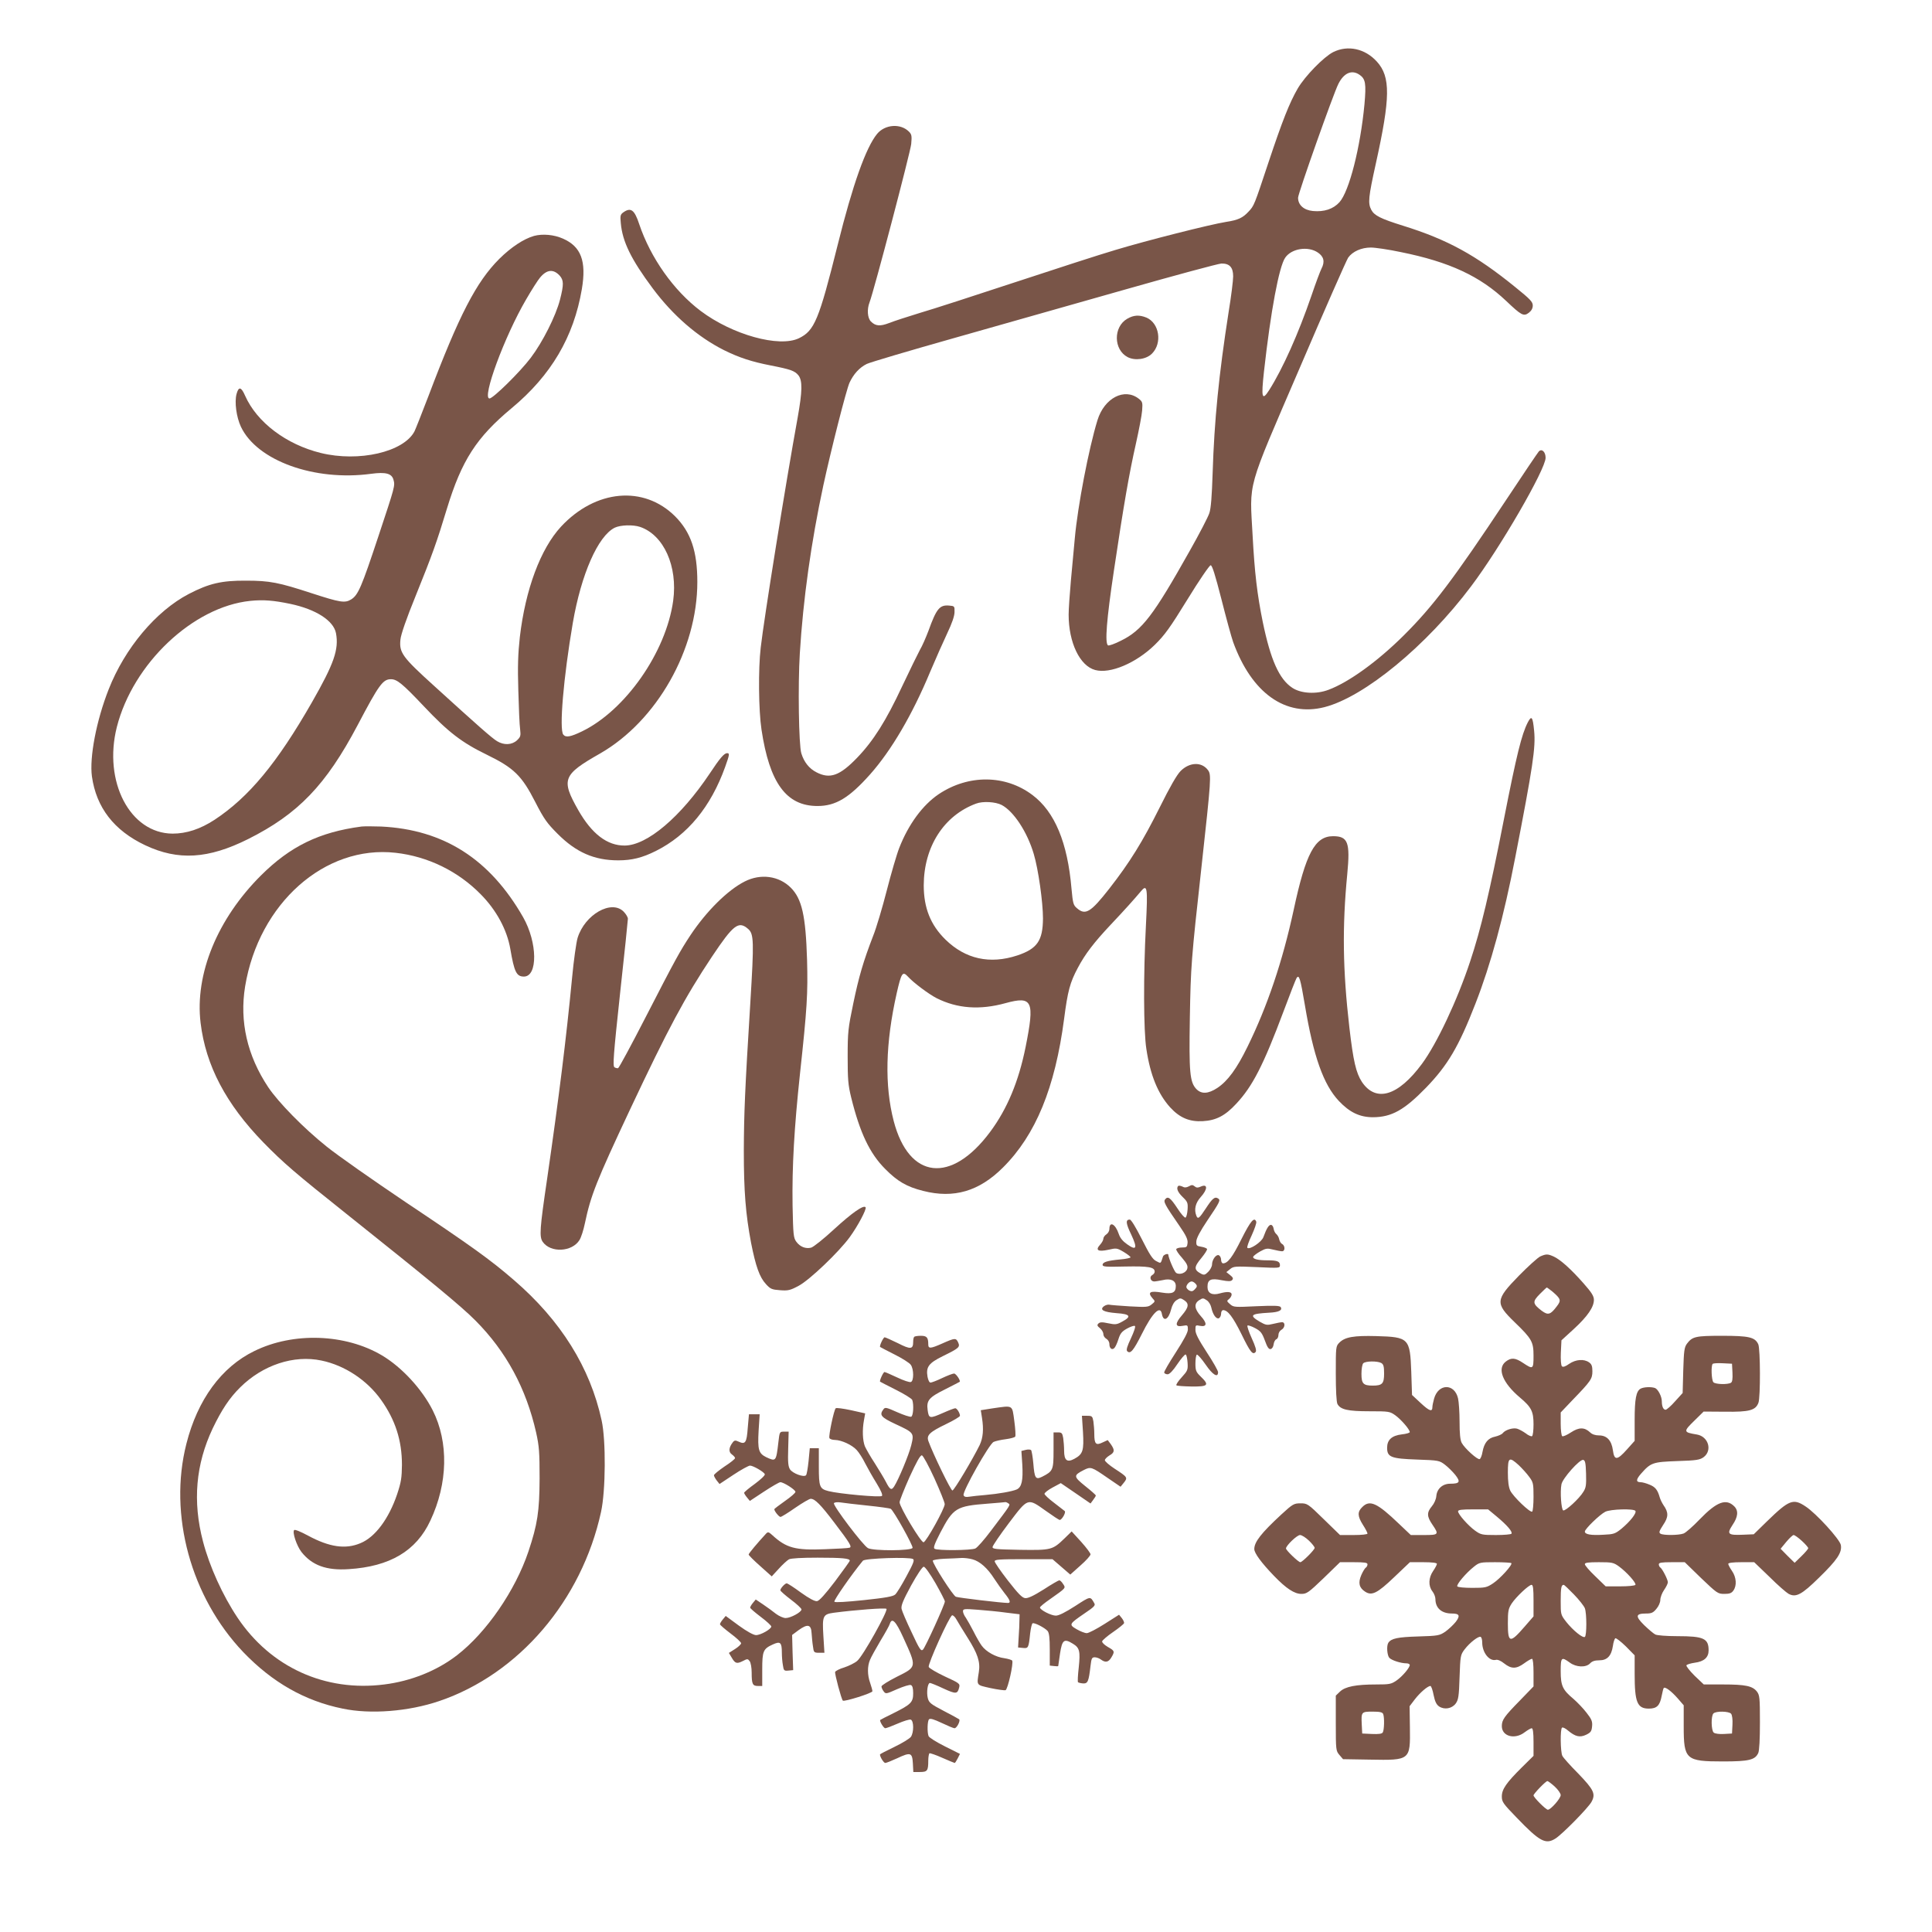
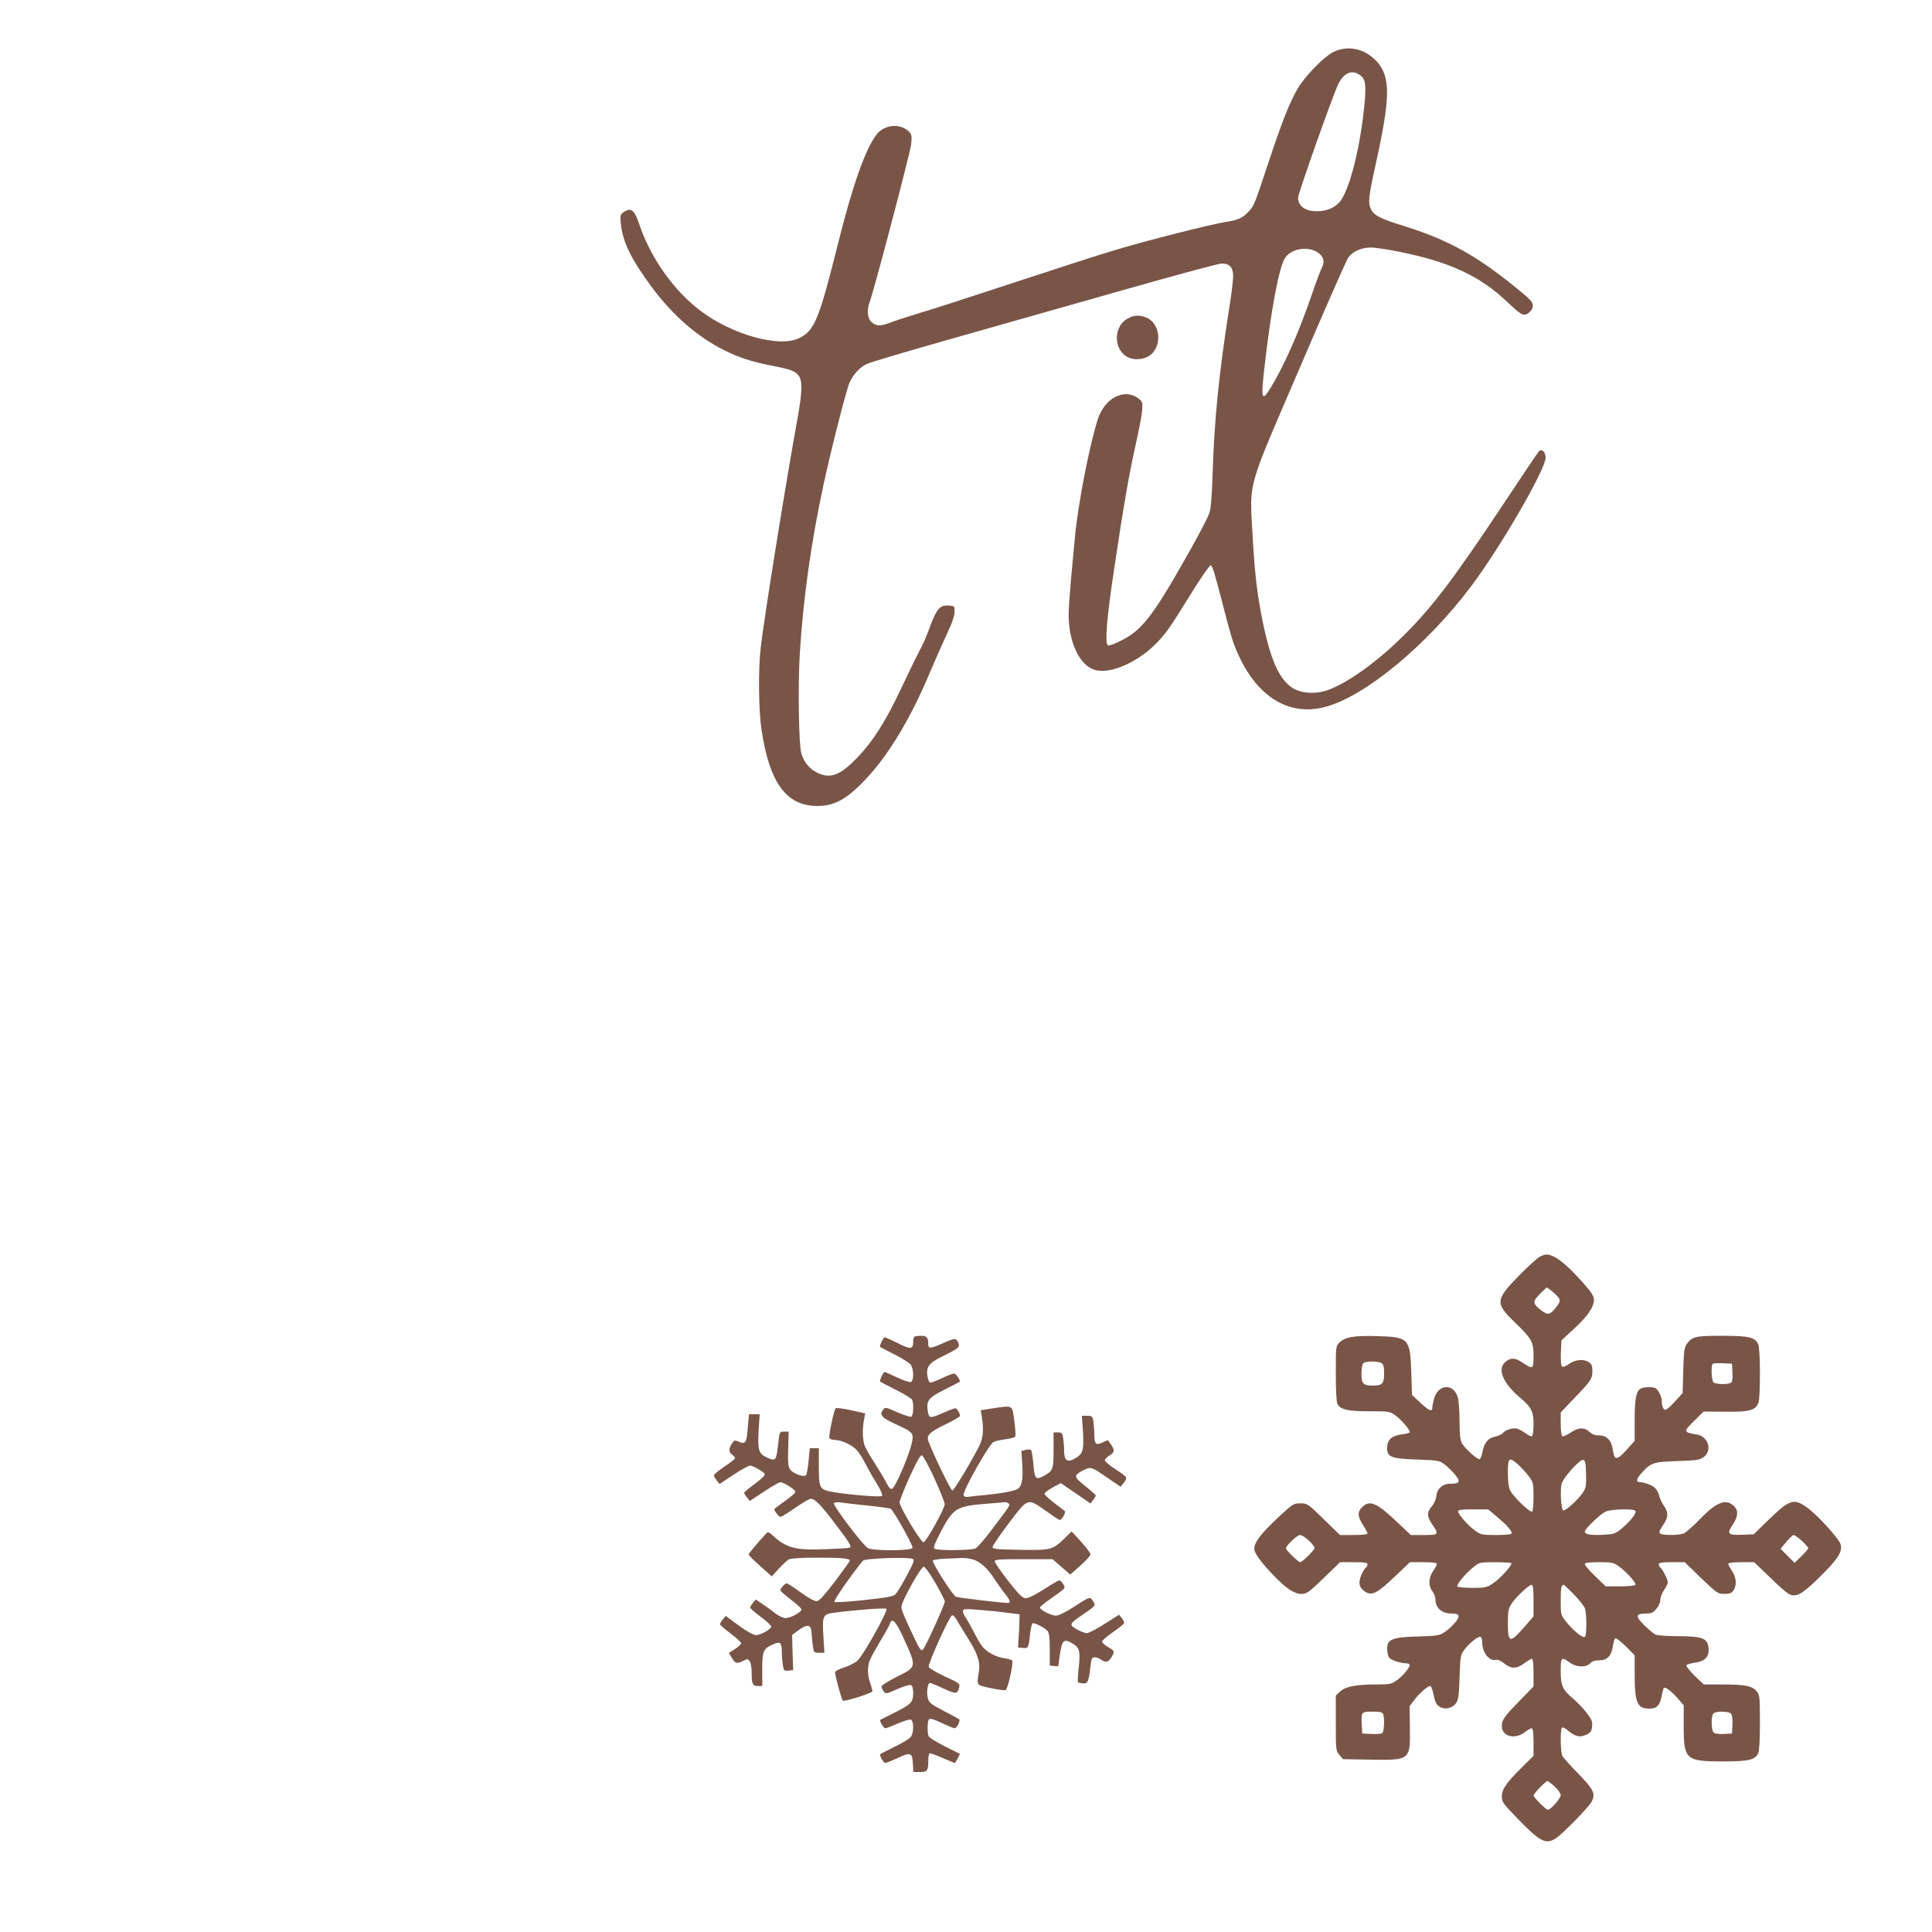
<svg xmlns="http://www.w3.org/2000/svg" version="1.0" width="1280pt" height="1280pt" viewBox="0 0 1280 1280" preserveAspectRatio="xMidYMid meet">
  <g transform="translate(0,1280) scale(0.1,-0.1)" fill="#795548" stroke="none">
    <path d="M8833 12455 c-63 -32 -187 -159 -235 -241 -55 -95 -102 -214 -194 -490 -95 -286 -95 -287 -133 -327 -37 -40 -68 -55 -147 -67 -107 -17 -529 -124 -734 -186 -102 -30 -401 -127 -665 -214 -264 -87 -547 -179 -630 -203 -82 -25 -174 -55 -204 -67 -60 -23 -90 -21 -121 10 -23 23 -27 81 -9 127 29 75 271 996 276 1049 5 53 3 64 -15 82 -56 56 -159 48 -211 -15 -74 -90 -162 -337 -261 -735 -125 -500 -154 -569 -257 -619 -131 -63 -441 23 -651 181 -179 135 -332 352 -407 575 -31 94 -55 113 -104 79 -21 -15 -23 -22 -18 -73 11 -122 68 -239 211 -431 135 -181 298 -322 473 -410 101 -50 185 -77 308 -101 133 -26 161 -36 185 -66 27 -35 26 -104 -5 -278 -79 -434 -224 -1338 -245 -1525 -17 -143 -14 -417 5 -543 53 -355 165 -507 371 -507 121 0 210 54 349 210 141 159 280 396 398 680 36 85 87 200 113 255 31 65 48 114 48 140 1 39 0 40 -37 43 -62 5 -83 -21 -136 -168 -17 -45 -42 -102 -56 -125 -13 -24 -67 -134 -119 -244 -106 -227 -190 -360 -298 -472 -114 -118 -179 -142 -268 -96 -48 24 -83 67 -101 126 -17 54 -23 454 -10 662 22 359 75 737 156 1114 51 235 151 629 173 679 27 58 66 101 115 125 23 11 283 88 577 171 294 83 805 228 1135 322 330 94 616 171 637 172 54 1 78 -25 78 -85 0 -27 -13 -133 -30 -236 -65 -417 -95 -718 -106 -1068 -5 -152 -11 -234 -22 -265 -8 -25 -66 -137 -130 -250 -241 -429 -315 -526 -456 -595 -41 -21 -79 -34 -85 -31 -22 14 -10 169 39 496 65 436 101 643 146 842 20 90 39 188 41 219 4 52 2 58 -22 77 -95 75 -229 5 -274 -142 -58 -188 -131 -570 -150 -781 -6 -66 -18 -193 -26 -281 -8 -89 -15 -191 -15 -226 0 -185 74 -340 176 -367 99 -27 271 46 395 167 66 65 100 112 217 302 76 124 145 225 153 225 10 0 30 -64 71 -224 31 -123 66 -251 78 -285 123 -338 346 -497 605 -431 265 68 676 407 971 800 192 254 494 776 494 852 0 39 -25 63 -45 42 -7 -8 -104 -151 -215 -319 -351 -529 -487 -708 -680 -900 -173 -172 -364 -310 -498 -360 -81 -31 -183 -25 -240 13 -87 57 -144 185 -196 437 -37 182 -54 327 -67 570 -20 369 -44 285 311 1110 166 388 311 717 322 733 29 41 88 67 150 67 29 0 118 -13 198 -30 323 -65 526 -160 699 -324 101 -96 116 -104 150 -78 17 13 26 29 26 48 0 24 -17 42 -115 121 -262 213 -450 316 -746 408 -147 46 -189 67 -209 105 -23 44 -19 83 30 305 97 438 99 576 7 677 -78 86 -192 111 -289 63z m175 -151 c39 -27 44 -58 32 -194 -27 -287 -101 -578 -166 -650 -41 -45 -101 -65 -176 -58 -60 6 -98 40 -98 88 0 28 234 689 267 754 37 74 90 96 141 60z m-277 -1177 c40 -27 48 -61 24 -107 -9 -18 -39 -98 -66 -178 -87 -253 -189 -482 -280 -626 -48 -75 -54 -53 -35 121 45 404 100 697 141 756 42 61 151 78 216 34z" />
-     <path d="M3538 11237 c-69 -20 -151 -74 -230 -152 -153 -153 -266 -372 -469 -908 -44 -115 -86 -221 -93 -235 -72 -137 -369 -205 -621 -143 -228 56 -423 203 -501 379 -26 60 -43 63 -57 11 -14 -53 -1 -152 29 -216 106 -225 487 -363 863 -312 97 13 137 2 148 -40 11 -39 10 -43 -99 -371 -113 -341 -135 -392 -181 -421 -42 -26 -72 -21 -263 41 -217 71 -277 83 -434 83 -161 1 -244 -18 -379 -88 -217 -113 -424 -359 -531 -632 -82 -208 -128 -451 -111 -577 29 -206 146 -358 353 -456 218 -103 418 -91 682 41 331 166 515 357 725 754 142 270 168 305 221 305 40 0 76 -29 215 -176 166 -176 255 -244 422 -325 178 -87 230 -138 319 -312 59 -115 79 -142 149 -212 122 -122 242 -175 401 -175 90 0 159 17 249 62 210 105 364 292 459 556 30 84 31 92 13 92 -19 0 -47 -32 -115 -135 -192 -287 -414 -476 -563 -477 -116 -1 -218 77 -308 235 -115 203 -103 234 145 375 376 216 644 689 644 1136 0 205 -43 330 -147 435 -208 207 -527 178 -756 -68 -136 -147 -236 -416 -273 -732 -12 -110 -15 -193 -10 -354 3 -115 8 -231 12 -257 5 -43 3 -50 -21 -73 -34 -31 -86 -33 -131 -6 -34 20 -129 104 -417 366 -212 192 -233 221 -224 308 3 33 40 140 100 287 112 277 141 359 208 580 98 321 196 472 429 666 261 217 411 471 465 789 31 185 -5 281 -125 334 -61 27 -135 33 -192 18z m170 -263 c27 -31 28 -58 2 -160 -28 -108 -115 -281 -194 -385 -71 -94 -249 -269 -273 -269 -52 0 99 410 242 655 37 64 79 130 93 146 45 54 88 58 130 13z m533 -1665 c157 -54 250 -261 219 -489 -47 -341 -317 -727 -605 -866 -75 -36 -106 -42 -123 -21 -28 34 1 377 63 740 56 324 167 576 278 631 38 18 120 21 168 5z m-2317 -510 c170 -36 286 -111 302 -194 20 -108 -13 -202 -160 -459 -231 -403 -417 -627 -644 -777 -95 -62 -186 -92 -279 -92 -282 2 -460 345 -369 706 107 421 505 797 884 836 87 9 156 3 266 -20z" />
    <path d="M7468 10688 c-93 -54 -91 -205 3 -254 49 -25 123 -15 161 23 70 70 49 203 -37 239 -47 19 -84 17 -127 -8z" />
-     <path d="M10122 8014 c-41 -80 -74 -214 -158 -641 -96 -491 -153 -730 -224 -943 -86 -260 -221 -545 -319 -678 -158 -214 -305 -258 -398 -120 -39 60 -57 137 -83 360 -44 382 -48 667 -14 1017 20 210 5 251 -94 251 -120 0 -181 -114 -261 -488 -74 -342 -174 -638 -306 -907 -72 -147 -131 -227 -200 -273 -61 -40 -106 -42 -140 -6 -42 46 -48 109 -42 469 6 341 9 387 77 1000 65 591 66 612 43 643 -42 56 -122 53 -181 -6 -25 -25 -71 -105 -139 -242 -113 -226 -196 -361 -334 -538 -123 -157 -158 -178 -214 -129 -24 20 -27 32 -36 129 -26 306 -111 510 -259 621 -179 135 -423 137 -620 6 -107 -72 -201 -200 -262 -356 -17 -43 -54 -170 -83 -283 -29 -113 -69 -248 -90 -300 -66 -171 -95 -271 -132 -449 -34 -163 -37 -189 -37 -351 0 -151 3 -188 23 -270 58 -235 123 -372 226 -475 81 -82 143 -118 251 -145 203 -52 371 -3 529 155 217 216 345 528 405 985 24 185 39 241 91 338 48 91 107 168 218 286 89 94 158 171 199 220 43 52 47 28 34 -226 -17 -322 -16 -699 3 -818 26 -174 77 -297 157 -386 64 -70 129 -97 217 -92 88 5 148 36 221 115 108 115 180 255 314 613 42 113 81 212 86 220 17 26 25 -1 55 -178 57 -341 123 -528 226 -637 71 -75 138 -107 226 -107 124 1 207 48 351 196 144 149 217 273 327 556 102 261 189 580 264 970 117 602 136 729 125 838 -9 94 -17 104 -42 56z m-3486 -547 c80 -42 170 -179 213 -325 30 -100 61 -319 61 -427 -1 -147 -38 -201 -170 -245 -182 -60 -344 -24 -476 105 -99 97 -144 210 -144 360 1 255 133 462 347 541 45 17 128 12 169 -9z m-620 -1138 c35 -39 138 -116 189 -142 137 -69 287 -80 457 -33 179 49 194 15 133 -290 -46 -229 -122 -411 -235 -563 -258 -347 -538 -315 -639 72 -61 235 -55 515 20 847 31 136 39 148 75 109z" />
-     <path d="M2395 7324 c-280 -37 -472 -131 -666 -324 -289 -288 -439 -654 -400 -977 34 -282 168 -537 416 -792 133 -136 211 -203 550 -473 553 -441 761 -612 855 -707 204 -205 336 -450 402 -742 20 -90 23 -130 23 -304 -1 -219 -14 -304 -74 -484 -87 -259 -279 -538 -474 -688 -132 -102 -304 -171 -481 -193 -392 -50 -752 114 -972 442 -99 148 -186 340 -229 505 -70 266 -48 512 64 749 59 123 111 202 182 272 149 148 355 217 539 178 154 -32 302 -130 395 -261 94 -132 138 -268 138 -430 -1 -85 -5 -114 -32 -195 -55 -162 -145 -284 -243 -324 -99 -42 -206 -26 -347 50 -48 26 -87 42 -92 37 -14 -14 17 -105 48 -145 70 -89 166 -124 313 -114 273 17 448 121 541 321 117 248 122 520 16 731 -71 141 -205 286 -336 364 -243 144 -588 156 -846 29 -218 -106 -376 -322 -450 -614 -120 -471 30 -1017 377 -1381 192 -200 407 -323 658 -374 185 -39 437 -19 640 50 527 179 944 666 1072 1253 31 140 33 476 4 606 -76 351 -271 663 -581 930 -157 136 -283 226 -720 518 -214 144 -448 308 -520 366 -154 123 -321 294 -388 394 -139 209 -191 435 -153 668 91 550 528 938 997 885 214 -24 414 -122 564 -275 104 -105 174 -235 196 -362 26 -153 41 -183 90 -183 93 0 90 226 -5 393 -220 385 -526 581 -941 601 -55 2 -113 2 -130 0z" />
-     <path d="M4934 6960 c-113 -57 -253 -196 -359 -355 -70 -106 -100 -160 -300 -549 -93 -181 -174 -331 -180 -333 -5 -1 -16 1 -24 6 -12 8 -7 79 37 488 29 263 52 486 52 496 0 10 -13 32 -29 48 -81 80 -256 -20 -304 -174 -9 -29 -26 -149 -37 -267 -39 -405 -87 -791 -165 -1329 -49 -333 -53 -385 -29 -419 52 -74 194 -67 243 12 11 17 27 67 36 111 39 185 75 277 300 756 252 535 361 739 542 1011 141 211 176 239 239 184 39 -33 40 -81 15 -491 -36 -580 -42 -732 -43 -980 0 -268 12 -418 48 -609 31 -156 56 -228 99 -274 29 -32 39 -36 93 -40 53 -4 67 -1 123 29 72 38 267 224 339 323 53 73 112 184 105 197 -12 19 -90 -36 -210 -146 -68 -63 -136 -117 -151 -121 -36 -9 -73 5 -98 39 -19 26 -21 44 -25 240 -4 258 11 516 49 872 47 433 53 533 47 755 -9 294 -34 405 -108 479 -78 78 -199 95 -305 41z" />
-     <path d="M7806 4943 c-14 -15 -4 -41 29 -73 33 -32 36 -39 33 -84 -2 -27 -8 -51 -14 -53 -6 -2 -30 25 -53 61 -46 70 -63 83 -81 61 -14 -16 -3 -36 93 -175 45 -65 57 -91 55 -115 -3 -27 -6 -30 -37 -30 -19 0 -36 -5 -38 -11 -2 -6 15 -32 38 -57 32 -38 40 -53 35 -72 -7 -28 -50 -44 -74 -28 -11 7 -49 94 -52 121 -1 10 -32 -1 -35 -13 -16 -49 -12 -47 -45 -30 -24 12 -44 44 -95 145 -41 81 -71 130 -80 130 -29 0 -26 -26 10 -100 42 -90 35 -108 -27 -64 -30 21 -47 42 -56 69 -22 66 -62 87 -62 32 0 -12 -9 -28 -20 -35 -11 -7 -20 -20 -20 -29 0 -9 -10 -27 -22 -40 -33 -36 -13 -48 55 -33 53 12 57 12 101 -14 25 -15 46 -31 46 -36 0 -4 -30 -11 -67 -14 -87 -8 -118 -18 -118 -36 0 -13 23 -14 151 -11 154 3 194 -4 194 -34 0 -8 -7 -18 -17 -23 -20 -12 -10 -42 14 -42 10 0 35 5 57 9 52 13 86 -3 86 -39 0 -44 -22 -55 -90 -44 -82 14 -100 3 -63 -39 17 -18 17 -20 -7 -39 -22 -18 -34 -19 -145 -13 -66 4 -127 9 -136 11 -8 2 -24 -2 -35 -10 -31 -24 -3 -39 84 -46 90 -6 101 -22 37 -56 -36 -20 -45 -21 -93 -11 -41 9 -55 8 -65 -2 -10 -10 -8 -16 11 -31 12 -10 22 -27 22 -39 0 -11 9 -25 20 -31 11 -6 20 -21 20 -35 0 -28 17 -42 33 -26 7 7 19 33 27 59 12 38 23 51 57 70 24 13 47 21 52 17 6 -3 -6 -38 -26 -81 -25 -53 -33 -78 -25 -86 21 -21 41 3 97 114 70 141 123 193 133 132 10 -54 44 -37 61 31 7 28 20 51 36 61 23 15 27 15 50 0 35 -23 31 -47 -15 -101 -47 -54 -45 -79 6 -69 32 6 34 5 34 -24 0 -20 -26 -68 -80 -152 -44 -68 -79 -128 -77 -134 2 -6 12 -11 23 -11 12 0 35 23 64 67 25 37 50 66 55 64 6 -1 11 -26 13 -54 3 -48 0 -54 -39 -97 -23 -25 -39 -49 -35 -53 4 -4 50 -7 102 -8 109 -1 118 9 59 66 -31 30 -35 40 -35 86 0 29 4 55 9 59 5 3 31 -26 58 -65 47 -69 83 -91 83 -51 0 10 -34 70 -75 132 -55 85 -75 123 -75 148 0 32 1 33 30 27 47 -9 49 17 6 64 -43 48 -47 83 -11 106 23 15 27 15 49 0 14 -8 27 -30 31 -48 10 -47 32 -78 50 -72 8 4 15 17 15 30 0 14 6 24 14 24 30 0 64 -44 121 -159 59 -121 75 -140 94 -118 7 9 -1 36 -26 91 -19 42 -32 80 -28 84 3 3 26 -4 50 -17 37 -20 46 -31 65 -82 16 -45 26 -59 38 -57 10 2 18 15 20 31 2 16 10 31 18 34 8 3 14 16 14 29 0 13 9 28 20 34 24 13 27 50 4 50 -8 0 -35 -5 -59 -11 -41 -10 -48 -9 -90 15 -70 42 -60 52 63 59 64 3 90 16 77 37 -6 10 -45 11 -159 6 -145 -7 -153 -7 -176 13 -23 20 -24 22 -7 35 9 7 17 21 17 30 0 18 -28 21 -78 7 -52 -15 -82 1 -82 43 0 49 22 59 95 44 43 -8 59 -8 68 1 9 10 7 17 -13 33 l-25 20 25 20 c23 19 34 19 177 13 149 -7 153 -7 153 13 0 25 -18 32 -83 32 -64 0 -99 9 -94 24 2 6 23 22 46 35 38 21 47 22 86 12 24 -6 51 -11 59 -11 21 0 21 36 1 48 -9 4 -17 18 -20 31 -2 13 -11 28 -19 35 -8 6 -16 22 -18 36 -2 14 -10 25 -18 25 -14 0 -29 -24 -50 -82 -12 -32 -91 -85 -106 -70 -4 4 9 41 29 83 19 42 33 82 30 90 -13 34 -37 6 -98 -115 -60 -121 -91 -161 -122 -161 -7 0 -13 11 -13 24 0 13 -7 26 -15 30 -18 7 -45 -30 -45 -62 0 -12 -11 -34 -25 -48 -21 -21 -28 -23 -47 -13 -49 26 -49 44 2 105 22 27 39 53 37 59 -2 5 -19 12 -38 15 -31 5 -34 8 -33 36 1 21 26 68 73 138 83 123 89 135 71 146 -22 14 -38 0 -81 -66 -44 -67 -53 -74 -63 -48 -16 41 -6 84 29 123 48 53 47 91 -1 69 -18 -8 -27 -8 -39 2 -13 11 -20 11 -39 0 -17 -9 -29 -9 -43 -1 -11 5 -23 7 -27 4z m112 -645 c16 -16 15 -23 -4 -42 -12 -12 -20 -13 -35 -6 -10 6 -19 16 -19 23 0 16 20 37 35 37 6 0 16 -5 23 -12z" />
    <path d="M10205 4476 c-16 -7 -80 -65 -142 -128 -156 -160 -158 -182 -28 -308 114 -110 125 -130 125 -222 0 -90 -3 -92 -69 -48 -52 35 -79 37 -115 9 -59 -46 -21 -141 94 -238 76 -64 90 -92 90 -178 0 -39 -4 -75 -10 -78 -5 -3 -25 5 -42 19 -18 13 -44 27 -58 31 -29 7 -78 -9 -94 -30 -6 -8 -29 -18 -50 -23 -47 -9 -73 -41 -84 -101 -4 -25 -13 -46 -19 -48 -15 -5 -100 72 -119 108 -10 19 -14 63 -14 141 0 62 -5 131 -10 153 -23 101 -131 100 -159 -2 -6 -21 -11 -46 -11 -55 0 -34 -20 -27 -77 26 l-58 54 -5 153 c-8 223 -16 231 -231 237 -150 4 -208 -6 -245 -43 -24 -24 -24 -28 -24 -205 0 -111 4 -189 11 -202 20 -37 69 -48 212 -48 131 0 135 -1 173 -28 39 -29 94 -93 94 -110 0 -5 -23 -12 -52 -15 -67 -8 -98 -36 -98 -89 0 -62 26 -72 199 -78 142 -5 147 -6 184 -34 21 -16 52 -47 69 -68 36 -46 29 -58 -34 -58 -51 0 -88 -34 -92 -82 -2 -22 -14 -49 -30 -68 -34 -41 -33 -67 4 -121 45 -66 42 -69 -56 -69 l-87 0 -78 74 c-145 139 -194 162 -244 111 -33 -32 -31 -61 5 -118 17 -26 30 -52 30 -57 0 -6 -39 -10 -91 -10 l-91 0 -108 105 c-105 103 -109 105 -154 105 -43 0 -51 -4 -127 -74 -134 -124 -179 -182 -179 -229 0 -27 47 -91 131 -178 81 -84 135 -119 181 -119 35 0 47 8 148 105 l108 105 91 0 c73 0 91 -3 91 -14 0 -8 -5 -18 -11 -22 -6 -3 -20 -26 -30 -49 -22 -51 -15 -84 25 -110 44 -29 80 -12 193 96 l104 99 90 0 c56 0 89 -4 89 -11 0 -5 -11 -27 -25 -47 -31 -45 -33 -99 -5 -135 11 -14 20 -37 20 -51 0 -60 41 -96 109 -96 50 0 57 -14 26 -55 -16 -20 -47 -49 -69 -65 -39 -26 -47 -28 -181 -32 -135 -4 -178 -13 -197 -42 -13 -20 -8 -84 7 -100 17 -17 77 -36 113 -36 12 0 22 -5 22 -11 0 -18 -49 -76 -88 -103 -35 -24 -47 -26 -133 -26 -136 0 -206 -14 -241 -47 l-28 -27 0 -182 c0 -179 1 -184 24 -211 l24 -28 179 -3 c266 -5 267 -4 264 212 l-2 142 35 46 c35 45 85 88 103 88 5 0 15 -27 21 -60 9 -44 19 -64 37 -76 35 -23 84 -14 109 19 18 25 22 46 26 175 5 142 6 148 33 184 35 46 94 91 107 83 6 -3 10 -20 10 -36 0 -68 47 -127 91 -116 11 3 33 -6 55 -24 47 -37 80 -37 132 1 23 17 46 30 52 30 6 0 10 -37 10 -91 l0 -92 -88 -91 c-107 -109 -122 -131 -122 -172 0 -68 86 -91 151 -41 20 15 41 27 47 27 8 0 12 -29 12 -92 l0 -91 -76 -75 c-104 -103 -134 -146 -134 -194 0 -36 8 -47 98 -140 153 -159 192 -180 257 -139 45 28 217 203 239 243 29 53 16 80 -88 188 -52 52 -99 105 -105 117 -13 26 -15 179 -2 187 5 4 23 -5 39 -19 49 -41 79 -48 121 -28 31 15 36 24 39 56 3 32 -3 47 -37 90 -22 29 -61 69 -86 91 -72 60 -85 87 -85 184 0 93 5 97 60 57 43 -32 108 -34 135 -5 13 14 31 20 61 20 52 0 80 29 90 96 3 24 11 47 16 50 5 3 36 -21 69 -53 l59 -60 0 -124 c0 -187 17 -229 94 -229 53 0 73 20 85 84 5 26 11 50 14 53 10 9 51 -22 93 -70 l39 -45 0 -138 c0 -222 13 -234 261 -234 171 0 212 10 233 56 7 16 11 91 11 203 0 164 -2 180 -20 204 -29 37 -76 47 -223 47 l-129 0 -61 58 c-33 33 -57 64 -54 69 4 6 28 13 55 17 62 8 92 35 92 82 0 79 -33 94 -207 94 -72 0 -134 5 -146 11 -12 6 -45 34 -74 62 -60 59 -57 77 12 77 36 0 48 5 69 31 15 17 26 43 26 59 0 16 11 46 25 66 14 20 25 43 25 51 0 18 -37 90 -50 98 -5 3 -10 13 -10 21 0 11 18 14 86 14 l86 0 108 -105 c106 -101 111 -105 154 -105 35 0 48 5 60 22 24 33 20 88 -9 130 -14 20 -25 42 -25 47 0 7 32 11 86 11 l86 0 102 -98 c55 -55 112 -104 125 -111 49 -27 87 -7 203 107 120 117 153 166 144 216 -7 38 -163 209 -233 255 -82 55 -109 45 -256 -98 l-88 -86 -72 -3 c-99 -4 -108 4 -69 64 37 54 41 95 12 124 -54 54 -116 31 -229 -86 -45 -47 -93 -89 -107 -94 -32 -12 -134 -13 -153 -1 -12 7 -8 18 18 58 36 53 36 83 2 131 -10 15 -21 38 -25 52 -14 50 -30 69 -68 84 -21 9 -47 16 -58 16 -32 0 -32 17 1 55 66 75 78 79 241 85 129 4 150 8 175 26 59 44 32 137 -45 150 -91 15 -91 19 -13 95 l58 57 144 -1 c159 -2 200 9 219 59 14 36 13 357 -1 388 -22 47 -61 56 -241 56 -175 0 -196 -5 -232 -53 -17 -24 -20 -46 -24 -176 l-4 -150 -50 -55 c-27 -31 -56 -56 -63 -56 -15 0 -25 22 -25 56 0 32 -25 80 -45 88 -25 9 -74 7 -95 -4 -30 -16 -40 -67 -40 -209 l0 -137 -51 -57 c-65 -73 -84 -74 -93 -6 -9 66 -40 99 -92 99 -24 0 -46 7 -59 20 -37 35 -74 35 -127 0 -26 -17 -52 -29 -58 -25 -5 3 -10 40 -10 82 l0 75 78 82 c122 126 132 141 132 191 0 34 -5 47 -22 59 -34 24 -88 20 -132 -10 -25 -18 -41 -23 -48 -16 -6 6 -9 45 -7 91 l4 81 83 76 c90 83 132 144 132 192 0 25 -15 49 -69 110 -83 94 -150 154 -195 176 -41 19 -52 19 -91 2z m79 -232 c57 -49 61 -59 30 -99 -42 -56 -58 -60 -100 -29 -61 47 -62 60 -13 110 24 24 45 44 47 44 2 0 18 -12 36 -26z m-1133 -474 c15 -9 19 -22 19 -70 0 -67 -12 -80 -75 -80 -63 0 -75 13 -75 78 0 32 5 63 12 70 15 15 92 16 119 2z m2327 -64 c2 -41 -1 -62 -10 -67 -20 -13 -102 -11 -116 3 -13 13 -17 110 -5 122 4 4 34 6 68 4 l60 -3 3 -59z m-1416 -613 c22 -21 54 -56 69 -77 27 -36 29 -45 29 -132 0 -51 -4 -95 -9 -99 -14 -8 -126 100 -145 139 -11 23 -16 62 -16 120 0 101 8 107 72 49z m446 -56 c2 -75 0 -93 -18 -121 -27 -45 -118 -128 -133 -123 -13 4 -22 122 -12 173 7 39 120 166 144 162 13 -3 17 -20 19 -91z m-590 -286 c67 -56 104 -99 96 -112 -3 -5 -49 -9 -103 -9 -92 0 -100 2 -138 29 -46 33 -113 109 -113 128 0 10 24 13 99 13 l100 0 59 -49z m917 39 c9 -15 -35 -70 -91 -117 -43 -35 -53 -38 -120 -41 -83 -5 -124 2 -124 21 0 17 98 112 135 131 35 18 190 22 200 6z m-2163 -197 c21 -20 38 -42 38 -48 0 -13 -82 -95 -95 -95 -13 0 -95 79 -95 91 0 19 73 89 93 89 12 0 38 -17 59 -37z m3266 -2 c23 -21 42 -43 42 -48 0 -5 -20 -29 -45 -53 l-45 -44 -47 46 -46 47 37 45 c21 25 43 46 49 46 7 0 31 -17 55 -39z m-1925 -147 c10 -10 -73 -102 -121 -134 -42 -28 -52 -30 -138 -30 -52 0 -96 4 -99 10 -7 12 57 88 110 130 36 29 42 30 140 30 56 0 104 -3 108 -6z m713 -22 c52 -38 116 -110 109 -122 -4 -6 -49 -10 -102 -10 l-95 0 -69 67 c-38 36 -69 72 -69 80 0 10 22 13 93 13 87 0 97 -2 133 -28z m-566 -226 l0 -105 -60 -69 c-96 -111 -110 -108 -110 22 0 83 3 97 25 132 30 45 114 124 132 124 10 0 13 -26 13 -104z m268 40 c34 -35 66 -76 72 -91 13 -34 13 -182 0 -190 -14 -9 -77 42 -122 98 -38 49 -38 49 -38 141 0 87 4 106 20 106 4 0 34 -29 68 -64z m-1264 -792 c9 -23 7 -107 -3 -122 -5 -9 -27 -12 -72 -10 l-64 3 -3 59 c-4 84 -3 86 72 86 49 0 65 -4 70 -16z m2305 2 c7 -9 11 -38 9 -73 l-3 -58 -53 -3 c-31 -2 -60 2 -68 9 -17 14 -19 110 -2 127 17 17 103 15 117 -2z m-1169 -482 c22 -20 40 -46 40 -57 0 -22 -66 -97 -85 -97 -13 0 -95 82 -95 95 0 11 81 95 92 95 4 0 26 -16 48 -36z" />
    <path d="M6057 3943 c-4 -3 -7 -18 -7 -33 0 -50 -17 -52 -101 -9 -43 21 -83 39 -88 39 -9 0 -36 -58 -30 -64 2 -2 45 -24 96 -50 50 -25 99 -56 107 -68 21 -29 21 -107 1 -114 -8 -4 -49 10 -91 30 -42 20 -80 36 -84 36 -8 0 -35 -59 -29 -64 2 -2 50 -26 105 -54 56 -28 104 -58 108 -67 11 -31 7 -105 -7 -111 -8 -3 -50 11 -93 30 -72 32 -80 34 -91 19 -29 -38 -16 -53 80 -98 123 -57 124 -59 104 -141 -16 -64 -84 -227 -113 -272 -18 -28 -28 -22 -55 31 -12 23 -45 78 -73 122 -29 44 -58 95 -66 113 -15 39 -18 108 -6 173 l8 45 -94 21 c-51 11 -97 17 -101 13 -12 -10 -48 -182 -42 -197 2 -7 19 -13 37 -13 43 -1 112 -32 144 -67 14 -15 40 -55 56 -88 17 -33 51 -93 76 -133 30 -49 41 -77 35 -83 -11 -11 -285 14 -354 32 -59 15 -64 28 -64 163 l0 121 -30 0 -30 0 -8 -85 c-5 -47 -12 -89 -17 -94 -15 -15 -88 12 -106 39 -12 19 -15 47 -12 137 l3 113 -30 0 c-30 0 -30 -1 -38 -70 -15 -129 -16 -129 -81 -99 -50 25 -57 49 -50 175 l7 109 -36 0 -35 0 -8 -91 c-7 -98 -16 -111 -61 -90 -21 10 -28 9 -39 -6 -26 -34 -28 -63 -5 -79 11 -8 21 -19 21 -24 0 -6 -31 -31 -70 -56 -38 -26 -70 -52 -70 -58 0 -6 9 -22 18 -34 l19 -24 92 61 c51 34 101 61 110 61 21 0 93 -42 98 -57 3 -7 -27 -35 -66 -64 -39 -28 -71 -55 -71 -59 0 -4 8 -18 19 -31 l19 -23 94 62 c52 34 100 62 108 62 22 0 100 -50 100 -64 0 -7 -31 -34 -70 -61 -38 -27 -70 -51 -70 -54 0 -13 31 -51 41 -51 6 0 50 27 97 60 48 33 94 60 103 60 28 0 65 -37 156 -157 106 -139 119 -162 101 -167 -7 -3 -81 -7 -163 -10 -196 -8 -255 8 -348 93 -24 22 -29 23 -41 11 -59 -64 -116 -132 -116 -139 0 -5 34 -39 77 -77 l76 -68 46 50 c25 28 56 56 68 63 14 7 83 11 190 11 165 0 213 -5 213 -20 0 -4 -44 -65 -97 -136 -67 -88 -105 -130 -120 -132 -15 -2 -51 17 -107 57 -46 34 -88 61 -94 61 -11 0 -42 -33 -42 -46 0 -5 32 -33 70 -62 39 -29 70 -58 70 -65 0 -18 -72 -57 -105 -57 -15 0 -44 13 -64 28 -20 16 -58 44 -85 62 l-49 33 -19 -23 c-10 -12 -18 -26 -18 -31 0 -5 32 -32 70 -61 39 -29 70 -58 70 -64 0 -17 -70 -57 -101 -57 -16 0 -59 23 -114 63 l-87 64 -19 -23 c-11 -13 -19 -27 -19 -32 0 -5 32 -32 70 -61 39 -29 70 -58 70 -65 0 -7 -18 -24 -40 -38 l-41 -26 18 -30 c23 -40 34 -44 74 -24 31 16 33 16 46 -1 7 -10 13 -43 13 -75 0 -76 6 -89 41 -89 l29 0 0 108 c0 123 6 138 70 167 50 23 60 14 60 -55 0 -25 3 -62 7 -83 5 -35 8 -38 37 -35 l31 3 -4 117 -3 116 43 32 c60 43 83 38 86 -20 2 -25 5 -64 9 -87 5 -41 7 -43 41 -43 l35 0 -7 113 c-8 131 -3 142 68 152 145 19 342 34 350 26 12 -12 -156 -314 -194 -345 -16 -14 -55 -33 -85 -43 -31 -9 -58 -23 -61 -30 -4 -11 41 -180 51 -190 9 -9 196 50 196 62 0 7 -7 32 -15 55 -19 53 -19 111 -1 153 7 18 39 75 69 126 31 51 59 101 62 112 14 45 40 19 89 -89 91 -200 92 -194 -44 -262 -55 -28 -100 -56 -100 -63 0 -7 6 -22 14 -32 14 -19 16 -19 90 14 42 18 83 31 91 27 10 -4 15 -20 15 -54 0 -60 -14 -74 -130 -132 -47 -23 -86 -43 -88 -45 -7 -6 22 -55 33 -55 7 0 44 14 83 31 39 17 78 29 86 26 21 -8 21 -85 1 -114 -9 -12 -58 -42 -110 -67 -52 -25 -95 -47 -95 -50 0 -16 25 -56 35 -56 7 0 42 14 79 31 89 42 100 38 104 -34 l3 -57 43 0 c50 0 56 8 56 75 0 24 4 46 8 49 4 2 43 -11 85 -30 43 -19 80 -34 82 -34 3 0 11 13 20 30 l15 30 -100 50 c-56 28 -104 58 -108 68 -10 26 -8 100 3 111 8 8 33 0 84 -24 40 -19 78 -35 85 -35 15 0 40 49 31 59 -4 3 -50 29 -103 56 -86 45 -97 54 -105 84 -10 39 -1 101 14 101 5 0 46 -16 90 -37 83 -38 93 -37 104 8 6 24 1 28 -95 72 -55 26 -103 54 -107 63 -7 18 136 335 155 342 6 2 20 -11 29 -28 10 -18 43 -72 74 -121 66 -104 85 -160 74 -227 -14 -91 -19 -84 77 -106 47 -10 93 -16 100 -14 15 6 54 180 44 196 -3 5 -27 12 -52 16 -57 7 -121 43 -150 83 -12 16 -36 58 -54 94 -18 35 -41 76 -51 91 -11 14 -19 34 -19 43 0 16 9 17 98 10 53 -4 138 -12 187 -19 l90 -11 -1 -40 c0 -22 -2 -71 -5 -110 l-4 -70 32 -3 c36 -4 38 0 48 96 4 34 11 64 16 67 11 7 81 -29 100 -51 10 -13 14 -46 14 -123 l0 -106 28 -3 c15 -2 27 -2 28 0 0 2 6 39 12 83 14 91 27 101 85 65 45 -27 50 -50 39 -157 -6 -51 -8 -95 -5 -98 3 -3 18 -7 33 -8 32 -2 38 12 50 116 6 50 9 57 28 57 12 0 31 -7 41 -15 30 -22 50 -18 69 14 24 40 22 44 -24 70 -22 13 -39 29 -37 37 2 7 34 35 72 61 38 26 71 53 73 59 2 6 -5 21 -15 34 l-18 22 -96 -61 c-52 -33 -105 -61 -118 -61 -13 0 -43 12 -67 26 -53 31 -51 34 54 106 61 41 72 52 63 66 -27 48 -24 48 -126 -18 -67 -43 -109 -64 -129 -64 -31 0 -105 38 -105 54 0 5 30 30 68 56 106 75 104 72 85 100 -8 13 -19 24 -25 24 -5 0 -52 -27 -104 -61 -67 -42 -103 -59 -122 -57 -20 2 -46 29 -114 116 -49 63 -88 120 -88 128 0 12 33 14 192 14 l191 0 59 -51 59 -51 67 60 c37 32 67 66 67 74 0 8 -28 45 -62 83 l-63 69 -47 -46 c-80 -77 -87 -79 -295 -76 -161 3 -183 5 -182 19 1 9 49 80 108 158 128 169 123 168 245 81 46 -33 87 -60 92 -60 14 0 43 50 33 59 -5 4 -37 29 -71 55 -35 26 -63 53 -63 59 0 7 24 26 54 42 l54 29 98 -67 99 -68 17 23 c10 13 18 26 18 30 0 4 -32 32 -71 63 -78 63 -78 70 -8 106 46 23 51 21 158 -53 l85 -58 22 27 c27 34 24 37 -62 93 -35 23 -64 48 -64 56 0 7 14 21 30 31 35 20 37 35 10 74 l-21 28 -35 -16 c-43 -21 -54 -10 -54 57 0 25 -3 62 -6 83 -6 34 -9 37 -41 37 l-35 0 7 -107 c7 -124 0 -147 -57 -178 -48 -26 -68 -11 -68 54 0 25 -3 63 -6 84 -6 33 -10 37 -35 37 l-29 0 0 -118 c0 -131 -3 -139 -76 -176 -43 -21 -50 -10 -58 89 -4 44 -11 84 -15 88 -5 4 -21 5 -36 1 l-28 -7 6 -90 c6 -106 -4 -150 -37 -165 -30 -13 -119 -29 -211 -37 -38 -3 -85 -8 -103 -11 -23 -4 -34 -1 -38 10 -9 23 170 340 199 353 13 6 49 14 81 18 31 4 59 12 62 17 4 5 1 52 -6 104 -15 109 -5 103 -146 83 l-76 -12 8 -51 c12 -76 7 -131 -15 -179 -45 -92 -170 -302 -181 -302 -11 0 -129 244 -159 327 -14 39 7 60 117 113 50 24 92 49 92 55 0 18 -20 50 -31 50 -6 0 -41 -13 -79 -30 -91 -40 -96 -39 -104 17 -9 65 8 85 117 139 50 26 93 47 95 49 8 7 -24 55 -37 55 -9 0 -45 -14 -79 -30 -35 -17 -70 -30 -77 -30 -8 0 -16 17 -20 39 -11 65 8 90 101 136 108 53 116 60 102 91 -14 31 -22 30 -103 -6 -81 -36 -95 -37 -95 -6 0 45 -10 56 -49 56 -21 0 -41 -3 -44 -7z m134 -938 c37 -82 68 -159 68 -170 1 -28 -122 -249 -140 -253 -17 -3 -159 234 -159 265 0 11 30 86 66 167 47 102 71 146 82 144 8 -2 45 -70 83 -153z m-442 -180 c79 -8 147 -18 152 -21 20 -12 150 -246 145 -259 -7 -20 -258 -21 -295 -2 -32 16 -234 283 -226 298 4 6 22 8 44 5 20 -3 101 -13 180 -21z m931 15 c16 -10 19 -5 -115 -182 -44 -59 -90 -111 -103 -117 -27 -13 -251 -15 -270 -2 -10 6 -1 31 38 107 86 164 105 176 315 192 61 5 112 9 115 10 3 1 12 -2 20 -8z m-631 -369 c11 -7 2 -30 -43 -113 -31 -58 -64 -112 -75 -122 -14 -13 -64 -22 -206 -37 -116 -12 -191 -17 -197 -11 -7 7 114 181 189 272 14 16 307 26 332 11z m394 -2 c49 -13 100 -59 144 -128 20 -31 51 -74 69 -97 35 -43 43 -64 22 -64 -39 0 -327 34 -345 41 -19 7 -153 216 -153 239 0 5 35 11 78 13 42 1 93 4 112 5 19 1 52 -3 73 -9z m-245 -158 c34 -60 62 -114 62 -121 0 -20 -129 -303 -145 -319 -13 -13 -23 2 -75 114 -34 71 -64 141 -67 156 -4 22 10 56 63 154 41 74 75 125 84 125 9 0 42 -47 78 -109z" />
  </g>
</svg>